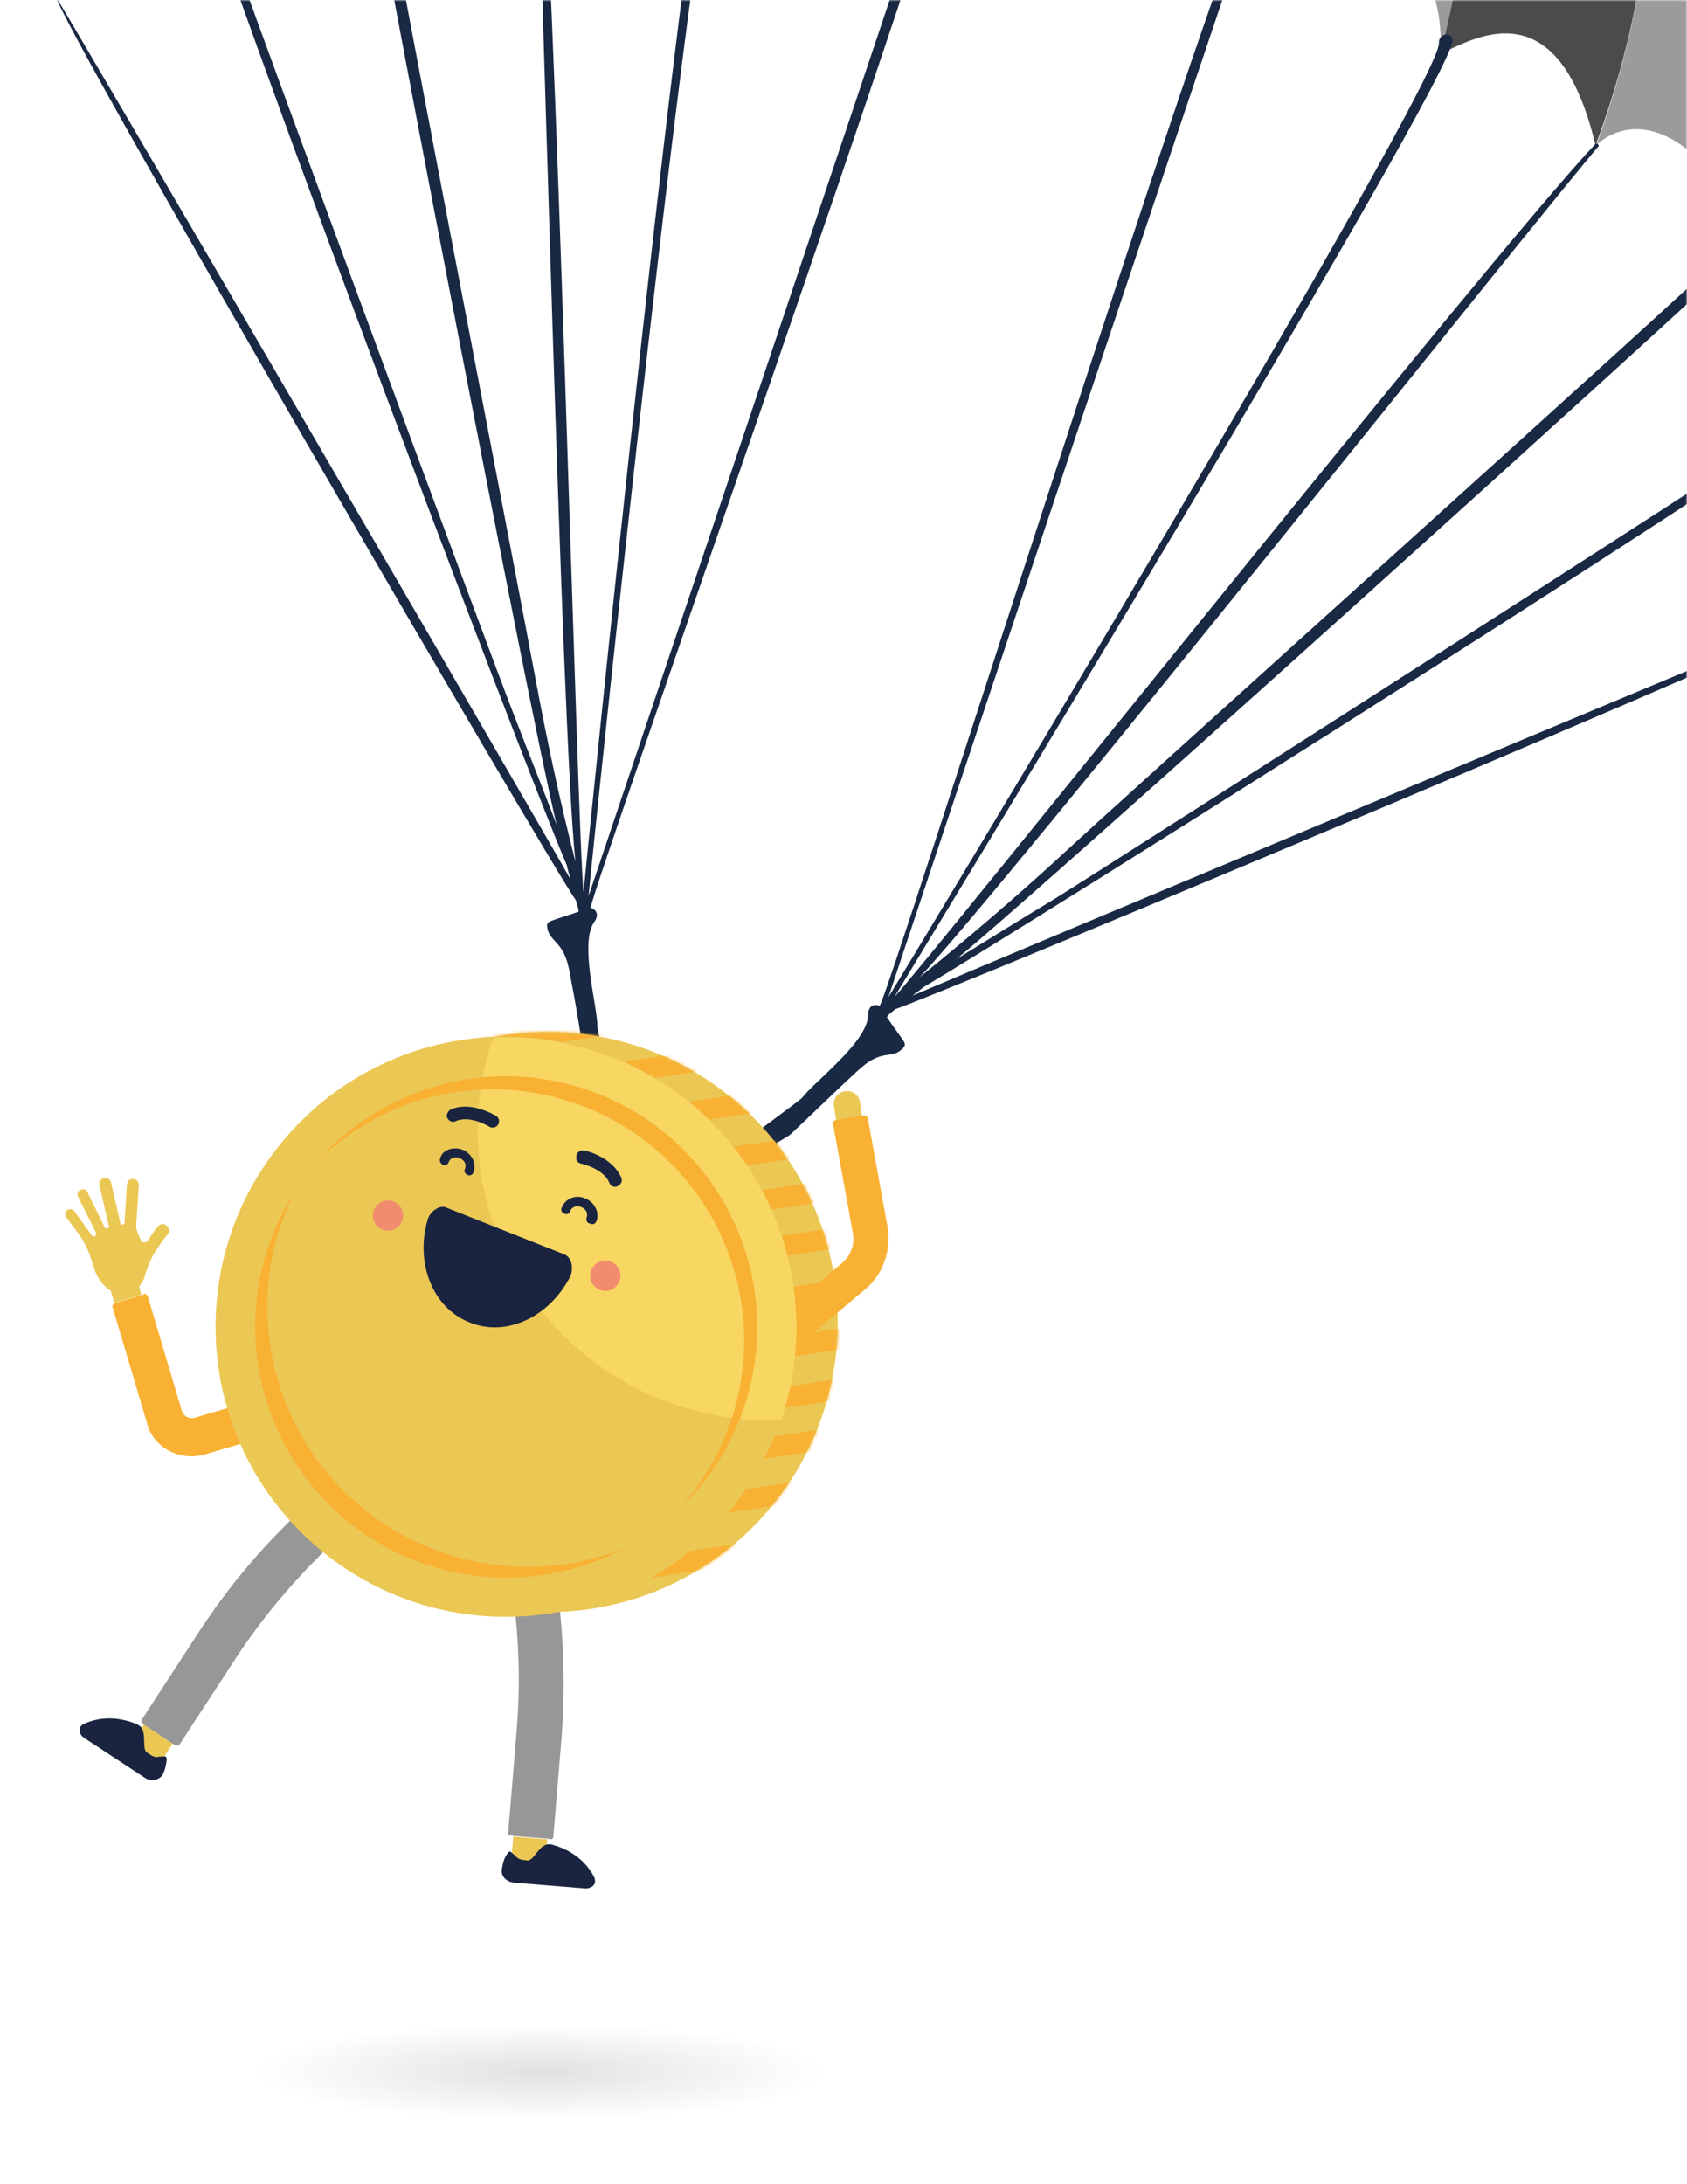
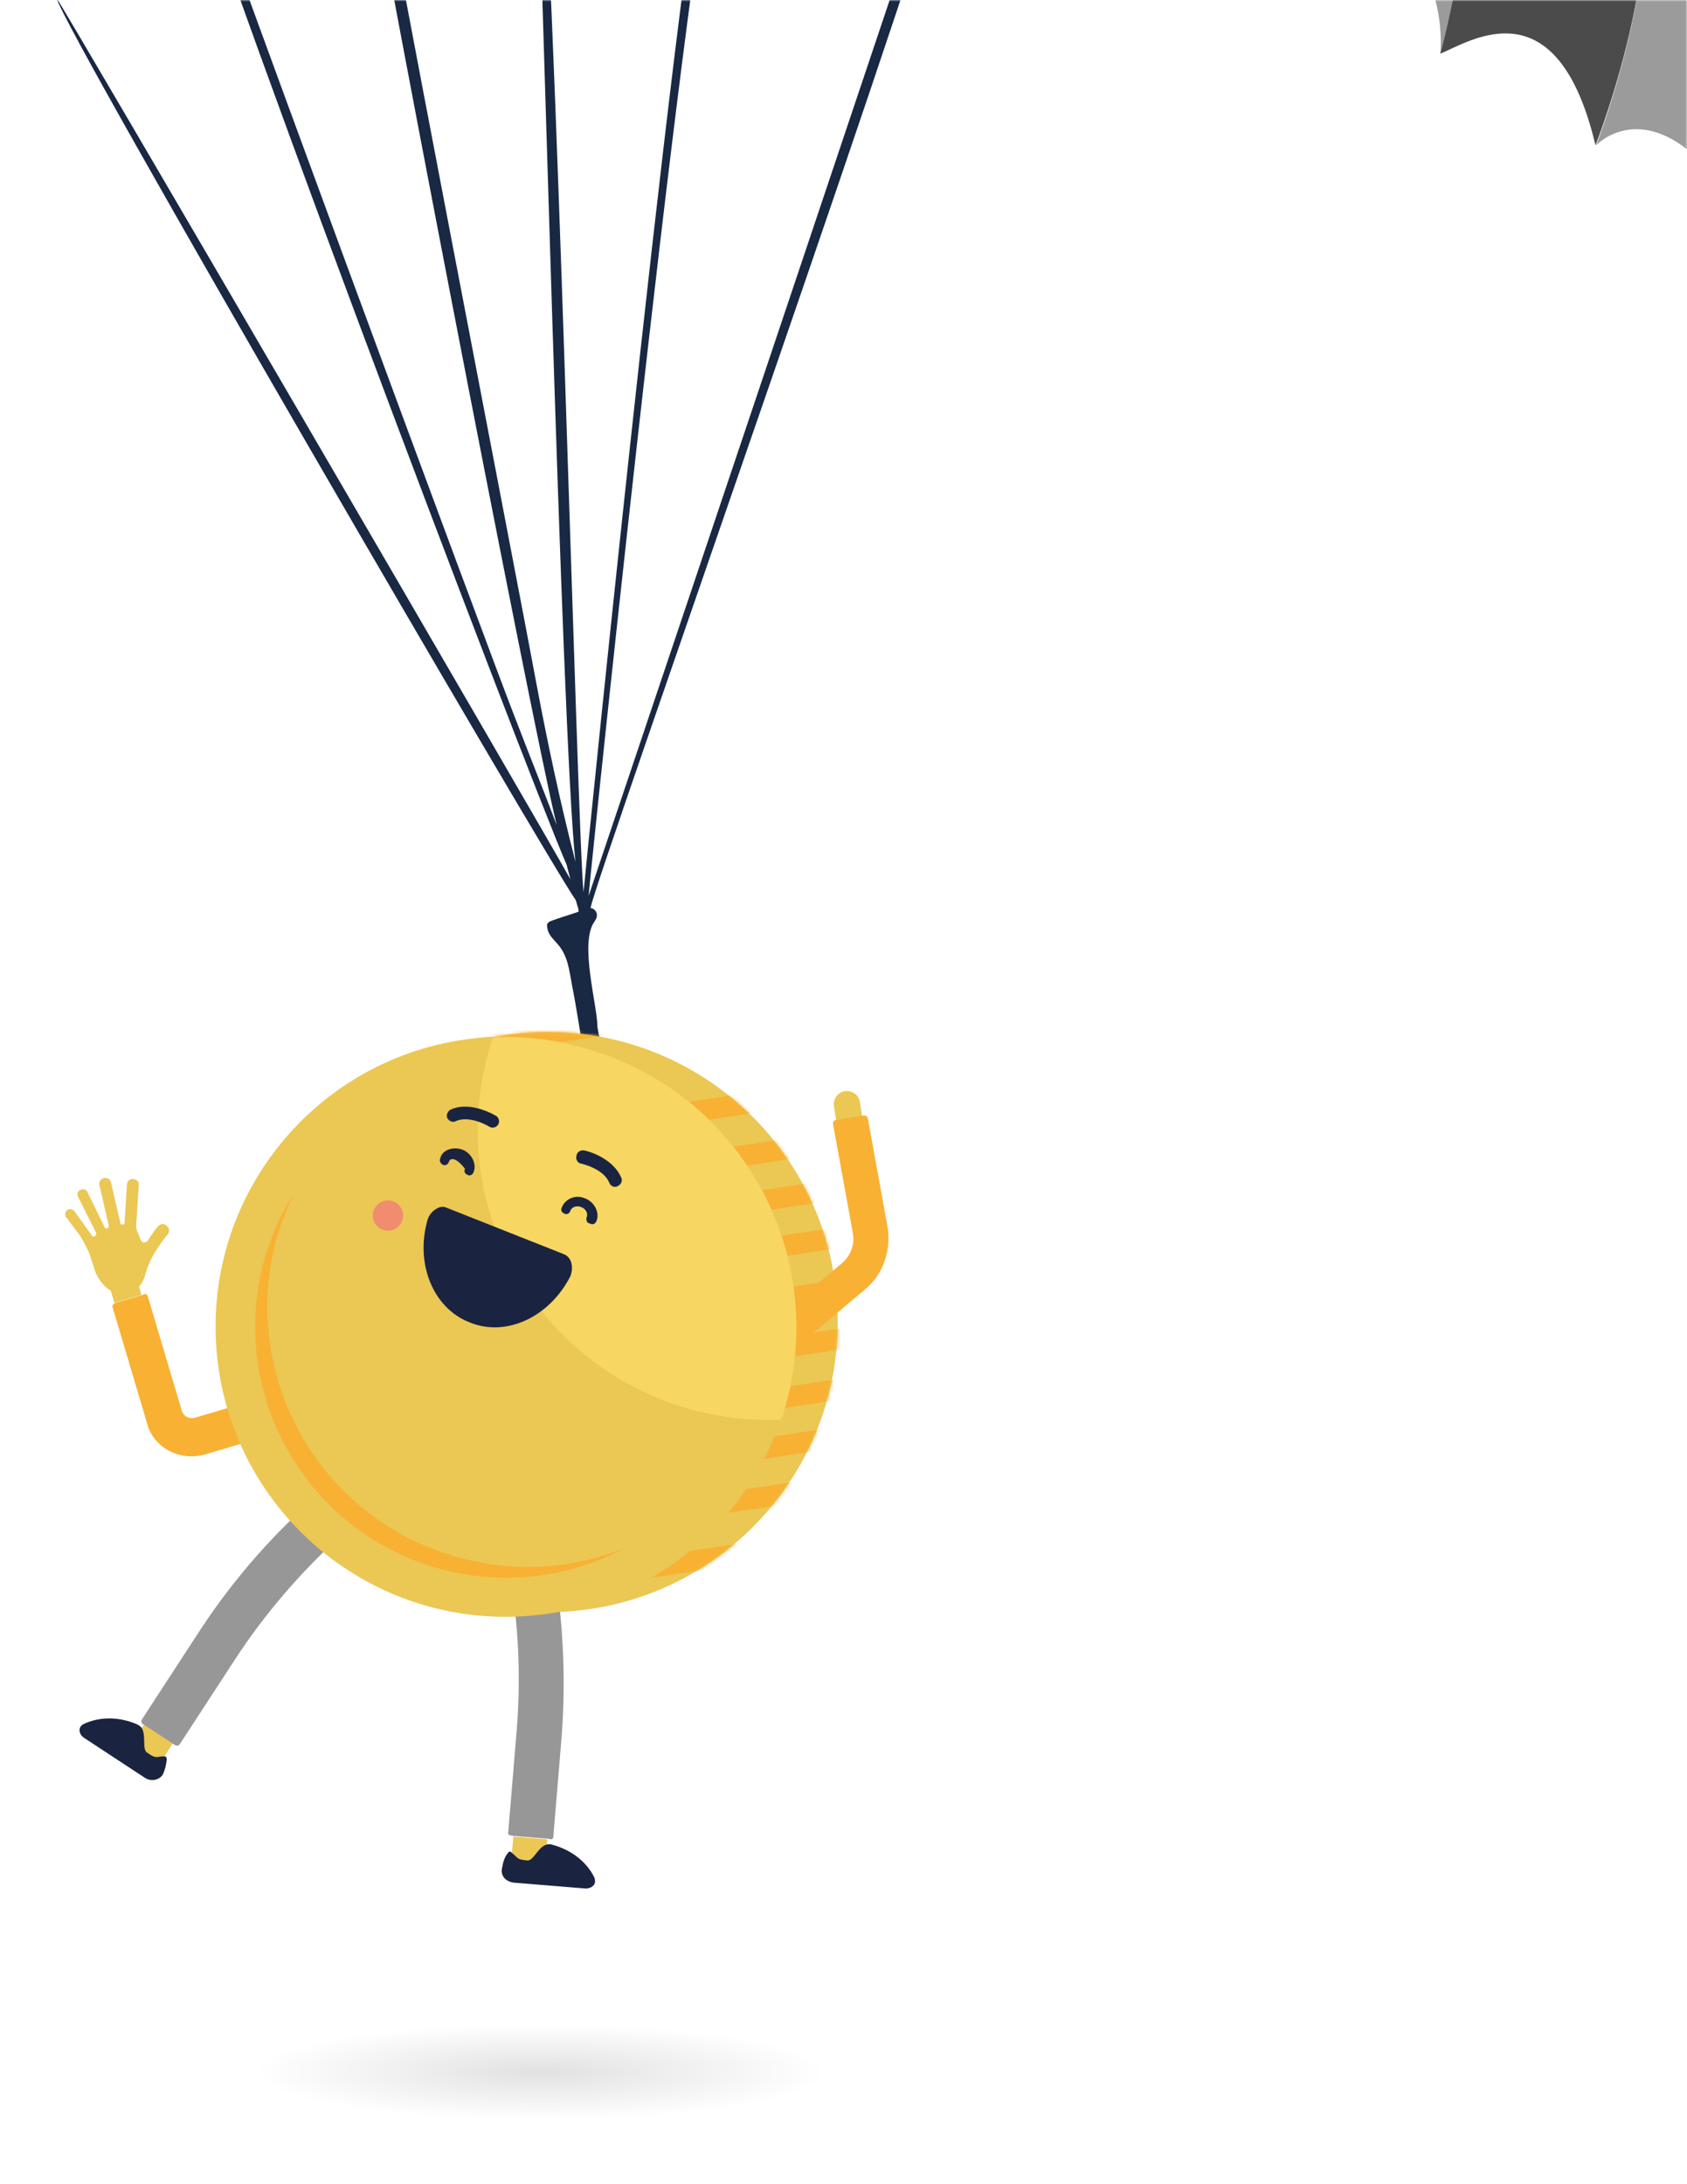
<svg xmlns="http://www.w3.org/2000/svg" width="527" height="682" viewBox="0 0 527 682" fill="none">
  <mask id="mask0_216_4781" style="mask-type:alpha" maskUnits="userSpaceOnUse" x="0" y="0" width="527" height="682">
    <rect width="527" height="682" fill="#C4C4C4" />
  </mask>
  <g mask="url(#mask0_216_4781)">
    <path d="M53.8 -64.424C54.713 -67.061 67.941 -103.581 90.693 -128.865C-27.788 -78.495 17.752 -0.25 17.752 -0.25C13.306 -5.995 26.076 -36.035 53.8 -64.424Z" fill="#9B9B9B" />
    <path d="M393.69 -105.536C396.565 -121.628 437.89 -118.174 453.005 -86.21C469.11 -52.157 449.931 16.776 449.931 16.776C449.931 16.776 452.769 -6.841 434.565 -22.7C416.361 -38.558 390.722 -28.578 390.722 -28.578C390.722 -28.578 397.471 -79.319 393.69 -105.536Z" fill="#9B9B9B" />
    <path d="M507.799 -56.495C525.929 -24.504 498.414 45.377 498.414 45.377C486.457 -5.063 459.581 12.735 449.931 16.776C449.931 16.776 467.513 -46.681 454.772 -82.018C467.814 -90.355 496.939 -75.39 507.799 -56.495Z" fill="#4B4B4B" />
    <path d="M509.017 -54.205C523.785 -55.553 542.461 -45.96 551.135 -24.134C564.48 10.521 541.616 79.037 540.904 81.447C541.267 80.349 546.46 63.467 528.939 48.212C510.735 32.353 498.629 45.363 498.629 45.363C498.629 45.363 524.614 -21.411 509.017 -54.205Z" fill="#9B9B9B" />
-     <path d="M588.823 114.814C589.225 114.359 588.756 113.743 588.139 114.211C571.652 125.988 344.775 271.261 328.395 281.311C318.436 287.306 308.491 293.515 298.746 299.496C326.401 276.919 523.275 99.1 542.566 80.483C544.188 78.877 541.885 76.439 540.249 77.831C522.996 94.602 348.281 251.474 330.987 267.602C316.938 280.517 302.219 293.044 287.259 305.156C313.925 277.048 482.231 65.521 499.299 45.752C499.701 45.297 498.79 44.493 498.388 44.948C466.882 78.303 291.765 297.994 279.458 311.232C279.646 310.79 454.873 23.565 453.752 12.452C453.365 9.681 449.331 10.576 449.504 13.361C450.664 25.117 283.79 301.285 277.528 311.352C279.514 305.207 382.053 -1.804 391.593 -28.417C391.968 -29.301 390.628 -30.078 390.038 -29.181C378.425 -8.245 278.226 308.728 274.887 313.881L274.686 314.109C274.445 313.694 271.176 313.037 271.201 316.906C271.076 325.301 254.615 337.506 250.633 342.699C250.244 343.369 231.505 357.006 230.888 357.474C229.467 358.853 235.027 361.733 235.832 360.823C236.663 360.341 246.434 354.788 247.037 354.105C252.935 348.578 258.821 342.836 264.719 337.308C268.594 333.842 271.597 330.215 276.716 329.466C279.276 329.092 280.562 329.012 282.372 326.965C282.774 326.51 282.721 325.653 282.252 325.037C280.592 322.559 278.717 320.095 277.056 317.618C277.257 317.39 277.459 317.162 277.445 316.948C278.263 316.252 278.88 315.784 279.697 315.088C294.882 310.059 570.536 194.658 578.526 188.141C579.344 187.445 300.754 304.103 285.032 310.886C286.266 309.949 287.499 309.012 288.732 308.075C317.389 291.242 574.88 129.443 588.823 114.814Z" fill="#192843" />
    <path d="M177.03 270.068C177.338 271.554 177.86 273.027 178.168 274.513C169.92 259.542 17.672 -1.535 17.739 -0.464C20.08 9.498 170.653 267.883 179.866 281.074C180.134 281.918 180.415 282.976 180.683 283.819C180.696 284.034 180.709 284.248 180.736 284.676C177.787 285.72 174.826 286.549 172.092 287.579C171.462 287.833 170.845 288.301 170.885 288.944C171.044 291.515 172.183 292.519 173.804 294.354C177.487 298.211 177.78 302.924 178.729 307.811C180.307 315.885 181.442 323.772 182.806 331.859C182.872 332.93 182.925 333.787 183.193 334.63C183.487 335.902 183.567 337.188 183.848 338.246C184.182 340.16 187.157 339.545 186.823 337.631C186.77 336.774 188.846 339.01 188.592 338.381C189.424 334.458 186.67 321.296 186.63 320.654C186.646 313.986 180.919 294.557 185.666 287.811C187.851 284.879 184.958 283.339 184.542 283.58L184.529 283.365C185.014 277.314 296.199 -36.04 299.68 -59.697C299.828 -60.781 298.314 -60.902 297.938 -60.019C289.27 -33.244 185.873 273.82 183.874 279.75C184.871 268.076 218.311 -52.922 226.381 -61.595C228.191 -63.643 225.406 -66.911 223.596 -64.863C215.927 -56.645 182.253 277.915 182.293 278.558C180.318 260.616 173.419 -20.242 168.226 -65.725C168.186 -66.368 167.114 -66.301 167.154 -65.658C168.764 -39.737 175.44 230.597 179.765 269.038C174.949 250.413 170.99 231.734 167.448 212.814C163.21 189.637 118.54 -40.919 114.919 -64.564C114.572 -66.693 111.168 -66.052 111.515 -63.923C115.537 -37.291 165.5 223.043 173.887 257.575C169.764 246.649 165.441 235.95 161.331 225.237C154.197 207.401 60.814 -45.075 54.872 -64.49C54.618 -65.12 53.988 -64.865 54.028 -64.223C56.123 -44.353 163.965 239.912 177.03 270.068Z" fill="#192843" />
    <path d="M42.797 399.48C42.007 397.163 39.555 395.81 37.237 396.599C34.918 397.388 33.564 399.838 34.353 402.154L35.718 406.801L44.175 404.34L42.797 399.48Z" fill="#EBC754" />
    <path d="M64.267 454.059L105.693 441.809C108.869 440.966 110.599 437.633 109.756 434.46C108.913 431.286 105.577 429.558 102.401 430.4L60.975 442.651C59.072 443.199 57.291 442.234 56.742 440.333L46.131 404.649C45.89 404.233 45.435 403.832 45.019 404.073L44.604 404.313L36.147 406.774L35.731 407.015C35.316 407.256 34.914 407.711 35.155 408.126L45.765 443.811C47.558 451.871 56.025 456.506 64.267 454.059Z" fill="#F8B133" />
    <path d="M41.836 543.408C40.267 545.871 40.895 549.058 43.374 550.84C45.839 552.407 49.243 551.765 50.812 549.302L53.95 544.376L44.974 538.482L41.836 543.408Z" fill="#EBC754" />
    <path d="M135.923 443.372C135.468 442.97 135.012 442.568 134.557 442.166C131.864 440.398 128.219 440.624 125.994 442.913L97.855 468.102C83.779 480.589 71.539 494.897 61.334 510.8L44.237 537.023C44.05 537.464 44.076 537.893 44.532 538.295L45.201 538.683L54.177 544.577L54.847 544.966C55.289 545.153 55.718 545.127 56.12 544.671L73.217 518.449C82.845 503.657 94.294 490.473 107.338 478.695L135.476 453.507C138.104 450.763 138.468 446.224 135.923 443.372Z" fill="#989797" />
    <path d="M52.098 549.222C52.071 548.794 51.83 548.379 51.401 548.405C50.973 548.432 50.544 548.459 49.901 548.499C48.413 548.806 47.971 548.618 45.948 547.239C44.381 546.261 45.642 542.312 44.41 539.808C44.156 539.178 43.486 538.79 42.816 538.401C36.627 535.775 30.623 536.148 26.026 538.369C25.195 538.851 24.806 539.52 24.859 540.377C24.912 541.234 25.394 542.064 26.292 542.653L45.141 555.031C46.266 555.821 47.566 555.955 48.624 555.675C49.683 555.394 50.715 554.684 51.078 553.587C51.641 552.261 51.977 550.735 52.098 549.222Z" fill="#1A2440" />
    <path d="M170.463 580.149C170.22 583.175 167.767 585.263 164.739 585.021C161.71 584.779 159.607 582.114 159.863 579.302L160.362 573.465L170.961 574.312L170.463 580.149Z" fill="#EBC754" />
    <path d="M157.457 443.539C158.1 443.5 158.744 443.46 159.387 443.42C162.63 443.648 165.148 446.073 165.776 449.259L172.607 486.469C175.909 504.973 176.866 523.838 175.437 542.421L172.851 573.549C172.877 573.978 172.475 574.433 171.819 574.259L170.948 574.098L160.348 573.251L159.477 573.09C159.049 573.116 158.593 572.715 158.768 572.059L161.354 540.931C162.849 523.419 161.972 505.839 158.751 488.62L151.919 451.41C151.063 448.023 153.624 444.208 157.457 443.539Z" fill="#989797" />
    <path d="M158.738 578.512C158.926 578.07 159.569 578.03 159.81 578.445C160.038 578.646 160.493 579.048 160.949 579.45C162.101 580.669 162.529 580.642 164.7 580.937C166.643 581.032 167.904 577.082 170.424 576.066C171.054 575.811 171.697 575.771 172.354 575.946C178.919 577.688 183.474 581.707 185.696 586.3C185.964 587.143 186.017 588 185.414 588.683C184.81 589.365 183.966 589.633 183.108 589.686L160.61 587.858C159.31 587.724 158.198 587.147 157.502 586.331C156.805 585.514 156.511 584.242 156.873 583.144C157.182 581.189 157.733 579.65 158.738 578.512Z" fill="#1A2440" />
    <path d="M176.66 503.206C226.632 500.102 264.628 457.111 261.526 407.183C258.425 357.255 215.401 319.297 165.43 322.401C115.458 325.505 77.463 368.496 80.564 418.424C83.665 468.352 126.689 506.31 176.66 503.206Z" fill="#EBC754" />
    <mask id="mask1_216_4781" style="mask-type:alpha" maskUnits="userSpaceOnUse" x="80" y="322" width="182" height="182">
      <path d="M176.66 503.206C226.632 500.102 264.628 457.111 261.526 407.183C258.425 357.255 215.401 319.297 165.43 322.401C115.458 325.505 77.463 368.496 80.564 418.424C83.665 468.352 126.689 506.31 176.66 503.206Z" fill="#EBC754" />
    </mask>
    <g mask="url(#mask1_216_4781)">
      <path d="M155.781 437.488L271.327 419.99L270.362 413.623L154.816 431.121L155.781 437.488Z" fill="#F8B133" />
      <path d="M156.386 422.08L271.932 404.582L270.967 398.216L155.421 415.714L156.386 422.08Z" fill="#F8B133" />
      <path d="M153.432 406.095L268.978 388.597L268.012 382.23L152.467 399.728L153.432 406.095Z" fill="#F8B133" />
      <path d="M148.813 391.65L264.358 374.152L263.393 367.785L147.847 385.283L148.813 391.65Z" fill="#F8B133" />
      <path d="M144.814 377.332L260.36 359.834L259.395 353.467L143.849 370.965L144.814 377.332Z" fill="#F8B133" />
      <path d="M162.753 498.804L278.298 481.306L277.333 474.94L161.787 492.438L162.753 498.804Z" fill="#F8B133" />
      <path d="M159.553 482.639L275.099 465.141L274.134 458.774L158.588 476.272L159.553 482.639Z" fill="#F8B133" />
      <path d="M155.146 468.161L270.692 450.663L269.727 444.297L154.181 461.795L155.146 468.161Z" fill="#F8B133" />
      <path d="M150.936 453.876L266.482 436.378L265.517 430.011L149.971 447.509L150.936 453.876Z" fill="#F8B133" />
      <path d="M132.562 363.073L248.108 345.575L247.143 339.208L131.597 356.706L132.562 363.073Z" fill="#F8B133" />
-       <path d="M120.445 349.301L235.991 331.803L235.026 325.436L119.48 342.934L120.445 349.301Z" fill="#F8B133" />
      <path d="M108.114 335.562L223.66 318.064L222.694 311.697L107.148 329.195L108.114 335.562Z" fill="#F8B133" />
    </g>
    <path d="M260.524 345.451C260.177 343.322 261.545 341.086 263.89 340.726C266.021 340.378 268.258 341.745 268.619 344.088L269.327 348.56L261.233 349.923L260.524 345.451Z" fill="#EBC754" />
    <path d="M270.108 402.704L239.222 428.708C238.404 429.404 237.56 429.672 236.716 429.939C234.8 430.273 232.816 429.536 231.651 428.103C229.79 425.853 230.006 422.399 232.244 420.325L263.13 394.321C265.784 392.005 267.072 388.484 266.43 385.083L260.214 350.846C260.188 350.418 260.375 349.976 261.005 349.722L261.434 349.695L269.528 348.332L269.957 348.306C270.386 348.279 270.828 348.467 271.082 349.096L277.299 383.333C278.394 390.577 275.845 398.047 270.108 402.704Z" fill="#F8B133" />
    <path d="M163.621 504.661C213.593 501.557 251.589 458.566 248.487 408.638C245.386 358.71 202.362 320.752 152.39 323.856C102.419 326.96 64.423 369.951 67.525 419.879C70.626 469.807 113.65 507.765 163.621 504.661Z" fill="#EBC754" />
    <path d="M245.244 439.592C244.896 440.904 244.546 442.216 243.97 443.327C234.308 443.712 224.339 442.611 214.692 439.769C166.684 425.762 138.82 375.666 152.844 327.699C153.193 326.387 153.543 325.075 154.119 323.963C163.781 323.578 173.75 324.68 183.397 327.521C231.391 341.314 259.041 391.424 245.244 439.592Z" fill="#F7D662" />
    <path d="M121.49 384.269C124.095 384.107 126.076 381.866 125.914 379.263C125.753 376.66 123.51 374.681 120.904 374.843C118.299 375.005 116.318 377.246 116.48 379.849C116.642 382.452 118.885 384.431 121.49 384.269Z" fill="#F18C6F" />
-     <path d="M189.381 403.062C191.986 402.901 193.967 400.659 193.805 398.057C193.644 395.454 191.401 393.475 188.796 393.637C186.19 393.798 184.21 396.04 184.371 398.643C184.533 401.245 186.776 403.224 189.381 403.062Z" fill="#F18C6F" />
-     <path d="M229.365 440.363C241.416 398.755 217.409 355.301 175.766 343.264C147.709 335.114 118.949 343.352 99.255 362.425C118.776 340.567 149.788 330.469 179.815 339.141C221.457 351.178 245.465 394.633 233.413 436.241C229.521 449.816 222.28 461.448 212.735 470.643C220.163 462.01 225.996 451.97 229.365 440.363Z" fill="#F8B133" />
    <path d="M21.004 377.823C21.621 377.354 22.706 377.502 23.175 378.118L28.826 385.939C28.84 386.153 29.054 386.14 29.268 386.126C29.483 386.113 29.483 386.113 29.684 385.886C29.684 385.886 29.898 385.872 29.885 385.658C30.086 385.43 30.073 385.216 30.06 385.002L24.41 373.74C23.928 372.91 24.29 371.812 25.134 371.545C25.965 371.063 27.064 371.425 27.331 372.268L32.754 383.329C32.767 383.544 33.209 383.731 33.41 383.504C33.41 383.504 33.41 383.504 33.625 383.49C33.839 383.477 34.027 383.035 34.014 382.821L31.071 370.101C30.79 369.043 31.38 368.146 32.439 367.865C33.498 367.584 34.395 368.174 34.676 369.232L37.619 381.952C37.632 382.166 37.86 382.367 38.074 382.354C38.288 382.34 38.289 382.34 38.503 382.327C38.717 382.314 38.919 382.086 38.905 381.872L39.661 369.782C39.809 368.698 40.627 368.002 41.712 368.149C42.797 368.297 43.494 369.114 43.346 370.198L42.577 382.074C42.429 383.158 42.723 384.43 43.205 385.261C43.459 385.89 43.714 386.519 43.968 387.149C44.209 387.564 44.45 387.979 44.879 387.952C45.308 387.926 45.737 387.899 46.139 387.444C47.118 385.878 48.298 384.084 49.303 382.947C50.108 382.036 51.394 381.956 52.091 382.773C53.002 383.577 53.068 384.648 52.264 385.558C52.264 385.558 50.856 387.151 48.697 390.511C47.128 392.974 46.001 395.625 45.303 398.248C44.605 400.872 42.795 402.92 40.477 403.709C36.268 405.261 31.325 401.912 29.465 396.222C29.171 394.95 28.675 393.905 28.395 392.847C27.592 390.317 26.373 388.027 24.94 385.75L20.481 379.791C20.226 379.161 20.387 378.291 21.004 377.823Z" fill="#EBC754" />
    <path d="M82.826 392.477C84.96 385.248 87.991 378.608 91.719 372.785C89.814 376.774 88.151 381.179 86.702 385.57C74.314 428.704 99.059 473.618 142.229 485.99C160.424 491.311 178.85 489.952 195.228 483.343C177.723 492.602 157.019 495.394 136.425 489.576C94.782 477.54 70.774 434.085 82.826 392.477Z" fill="#F8B133" />
    <path d="M140.669 346.519C146.941 343.549 154.551 348.237 154.993 348.425C155.89 349.014 156.185 350.286 155.595 351.183C155.005 352.08 153.732 352.374 152.834 351.785C152.834 351.785 146.792 348.074 142.396 350.068C141.98 350.308 141.337 350.348 140.895 350.161C140.453 349.973 139.997 349.571 139.756 349.156C139.274 348.326 139.838 347.001 140.669 346.519Z" fill="#1A2440" />
    <path d="M182.352 359.199C182.781 359.172 191.302 361.223 194.073 367.718C194.568 368.762 193.992 369.873 192.946 370.368C192.531 370.609 191.888 370.649 191.446 370.462C191.003 370.274 190.548 369.872 190.294 369.243C188.513 364.837 181.532 363.335 181.532 363.335C180.447 363.188 179.724 361.942 180.086 360.845C180.234 359.76 181.266 359.051 182.352 359.199Z" fill="#1A2440" />
    <path d="M139.557 377.125L176.187 391.624C177.285 391.986 178.223 393.218 178.517 394.49C178.811 395.762 178.69 397.275 178.127 398.6C171.595 411.264 158.206 417.472 146.951 413.01L146.509 412.822C135.255 408.36 129.66 394.514 133.552 380.939C133.901 379.627 134.893 378.275 136.139 377.553C137.171 376.843 138.445 376.549 139.557 377.125Z" fill="#1A2440" />
    <path d="M183.227 380.219C183.79 378.894 183.054 377.434 181.513 376.885C180.187 376.322 178.498 376.857 178.149 378.169C177.774 379.053 176.929 379.32 176.259 378.932C175.375 378.556 175.108 377.713 175.497 377.043C176.61 374.179 179.974 372.895 182.855 374.221C185.722 375.333 187.435 378.667 186.308 381.318C185.933 382.202 185.089 382.469 184.419 382.081C183.334 381.933 183.066 381.089 183.227 380.219Z" fill="#1A2440" />
-     <path d="M144.456 358.972C147.323 360.084 149.037 363.418 147.91 366.069C147.534 366.953 146.69 367.22 146.02 366.832C145.136 366.456 144.868 365.613 145.257 364.943C145.82 363.618 145.084 362.159 143.543 361.609C142.217 361.046 140.528 361.581 140.179 362.893C139.804 363.777 138.959 364.044 138.29 363.656C137.62 363.267 137.138 362.437 137.527 361.768C138.01 359.157 141.374 357.873 144.456 358.972Z" fill="#1A2440" />
+     <path d="M144.456 358.972C147.323 360.084 149.037 363.418 147.91 366.069C147.534 366.953 146.69 367.22 146.02 366.832C145.136 366.456 144.868 365.613 145.257 364.943C142.217 361.046 140.528 361.581 140.179 362.893C139.804 363.777 138.959 364.044 138.29 363.656C137.62 363.267 137.138 362.437 137.527 361.768C138.01 359.157 141.374 357.873 144.456 358.972Z" fill="#1A2440" />
    <path opacity="0.25" d="M257.865 646.957C257.865 655.206 218.047 661.914 168.933 661.914C119.818 661.914 80 655.206 80 646.957C80 638.659 119.818 632 168.933 632C218.047 632 257.865 638.708 257.865 646.957Z" fill="url(#paint0_radial_216_4781)" />
  </g>
  <defs>
    <radialGradient id="paint0_radial_216_4781" cx="0" cy="0" r="1" gradientUnits="userSpaceOnUse" gradientTransform="translate(168.908 646.959) scale(88.929 14.981)">
      <stop offset="0" stop-opacity="0.47" />
      <stop offset="1" stop-opacity="0" />
    </radialGradient>
  </defs>
</svg>